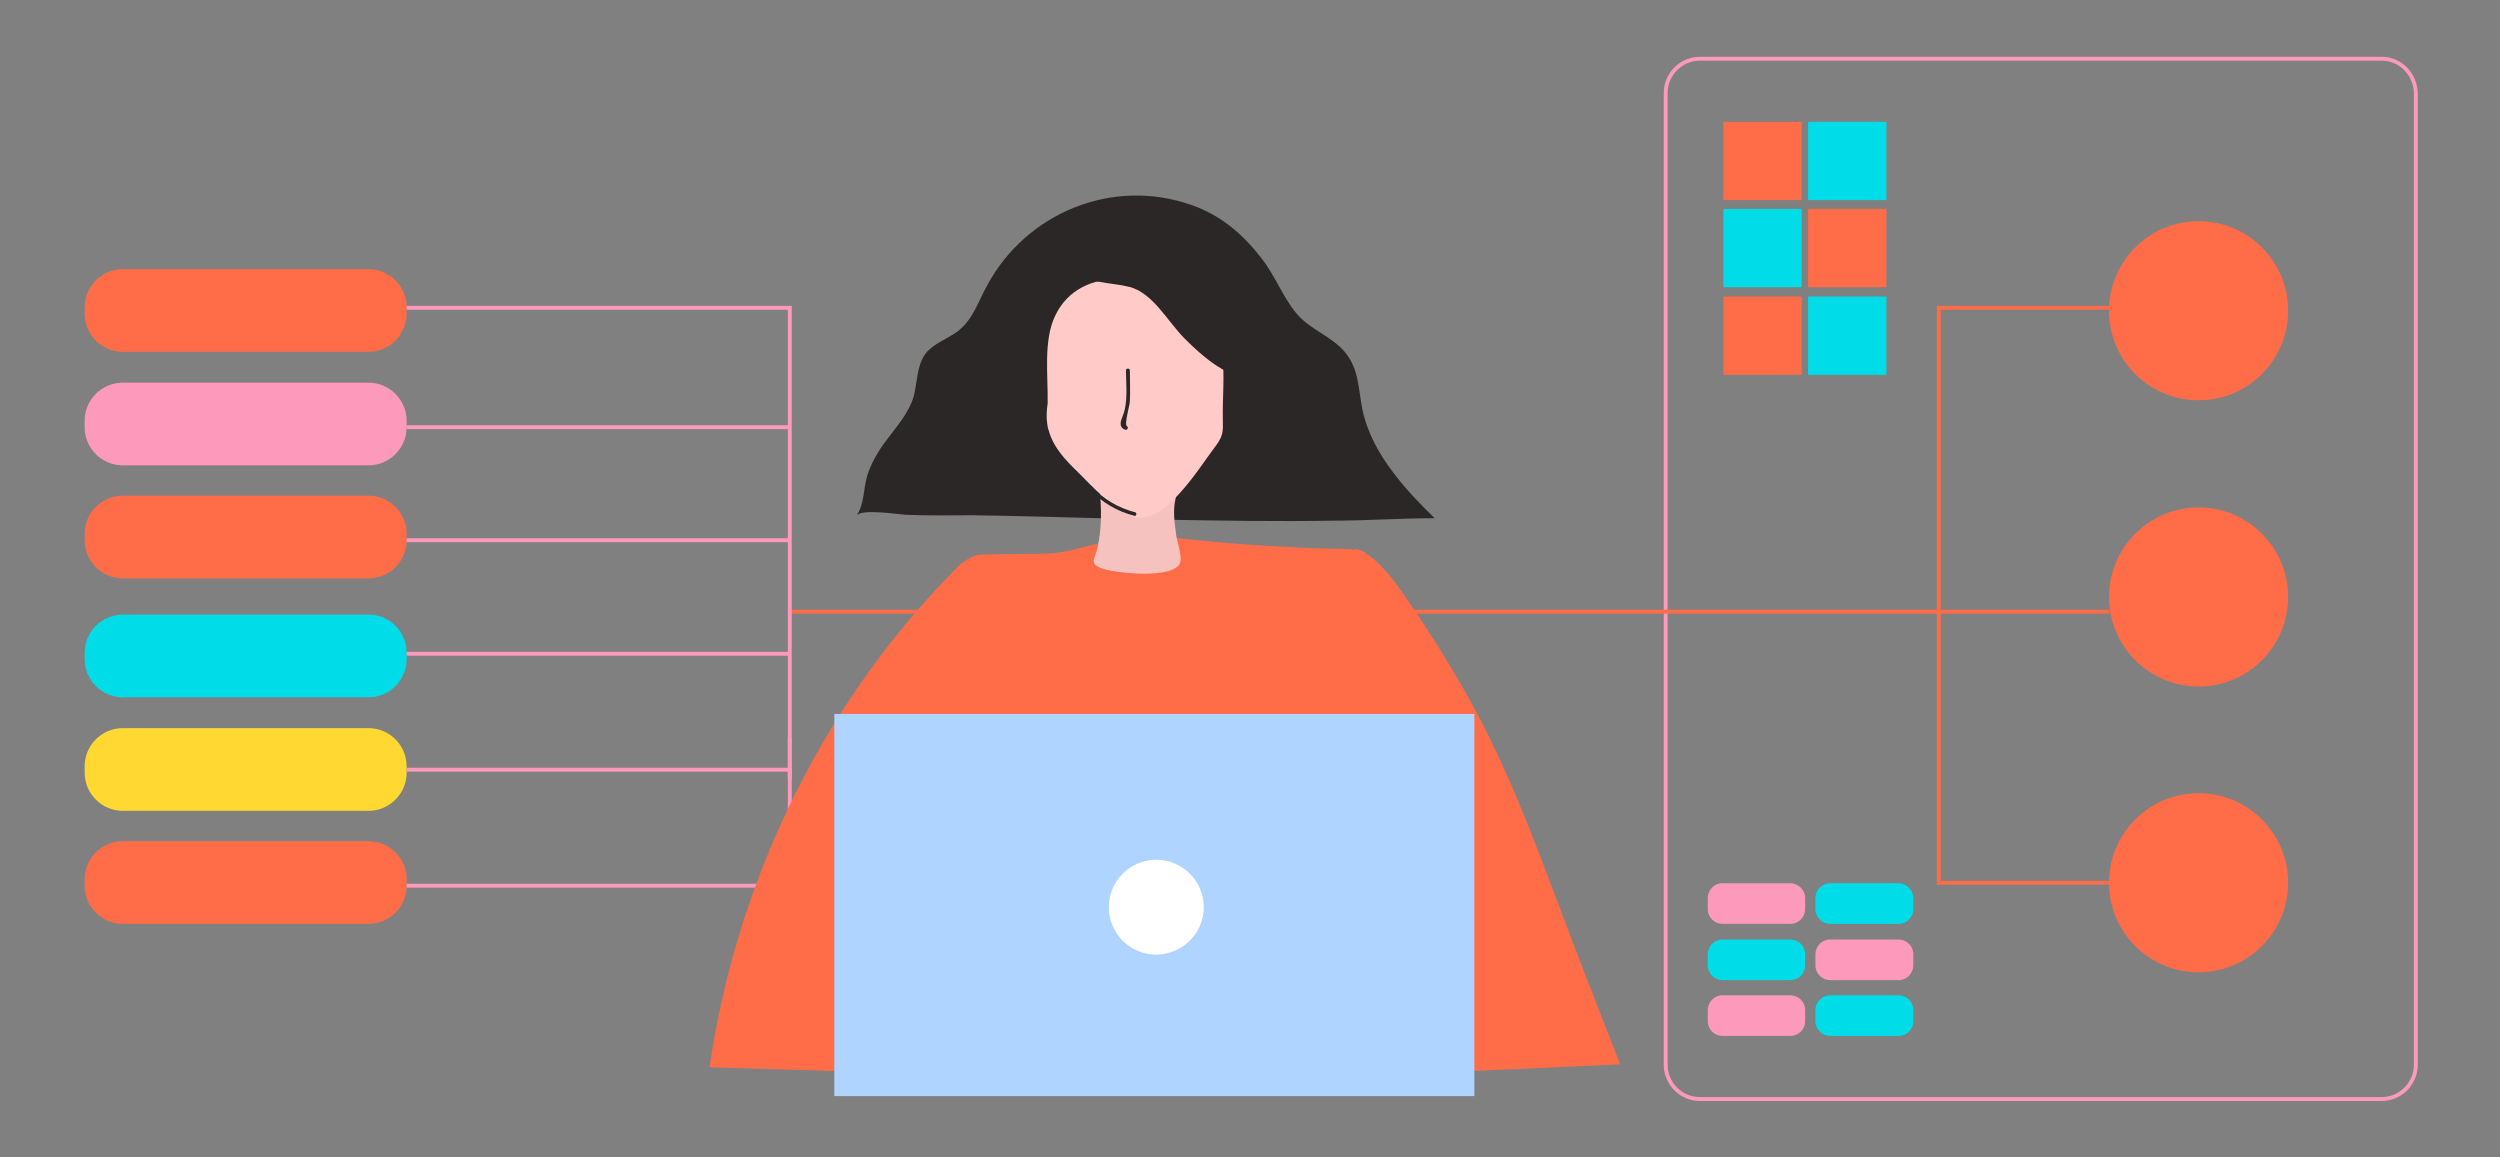
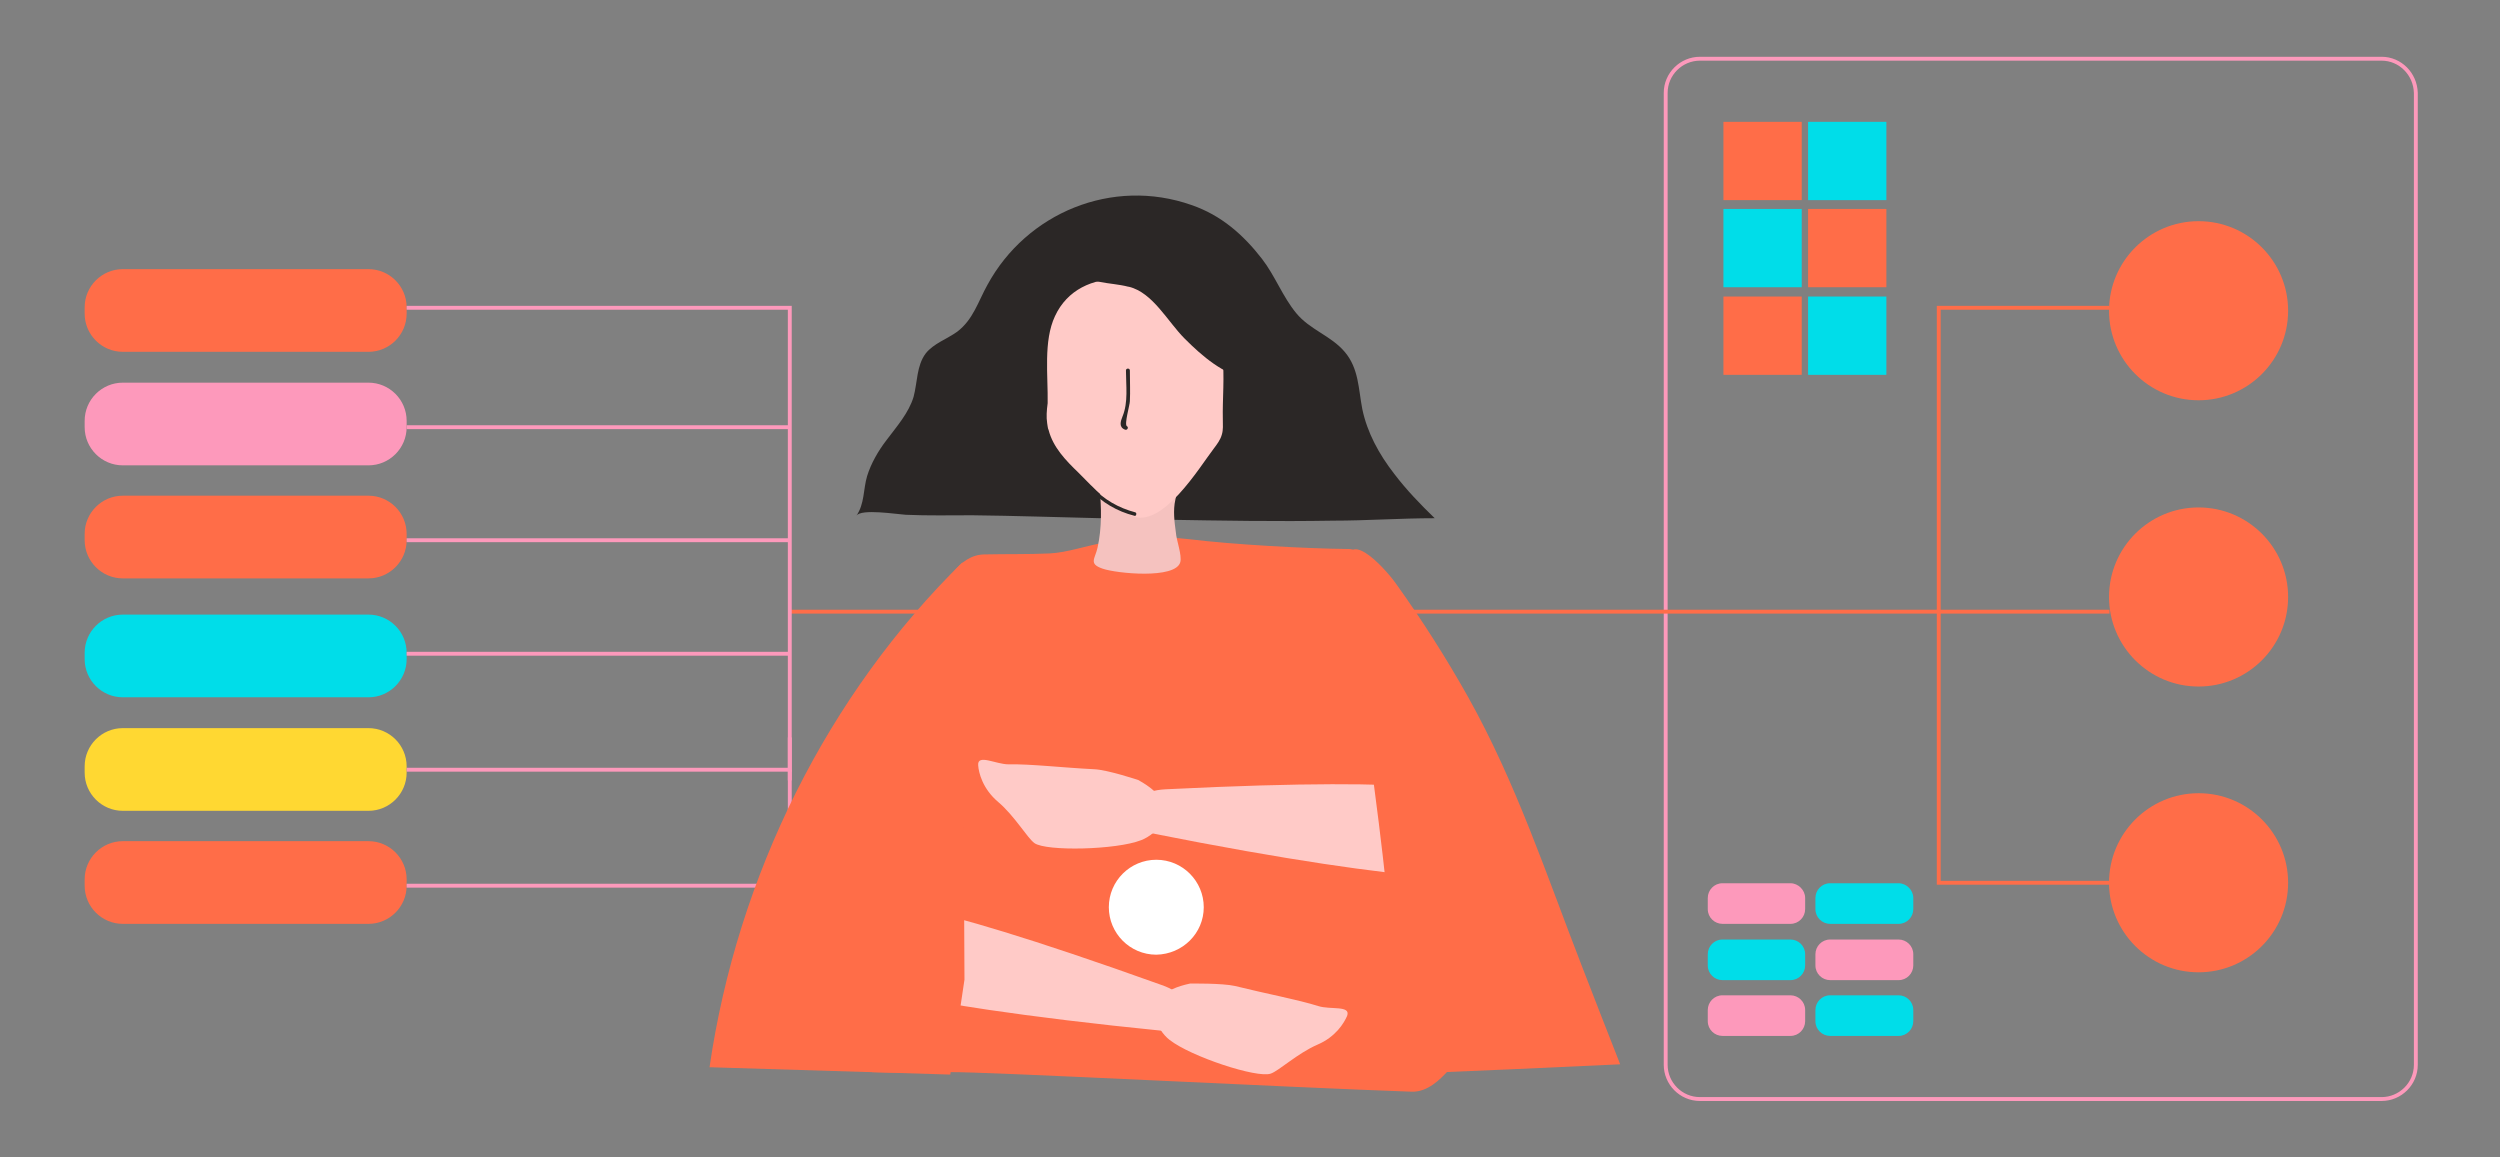
<svg xmlns="http://www.w3.org/2000/svg" version="1.1" id="Layer_1" x="0px" y="0px" viewBox="0 0 510.9 236.5" style="enable-background:new 0 0 510.9 236.5;" xml:space="preserve">
  <rect x="0" y="0" width="510.9" height="236.5" fill="#808080" stroke="none" />
  <style type="text/css">
	.st0{fill:none;stroke:#FD99BB;stroke-width:0.794;stroke-miterlimit:10;}
	.st1{fill:#FF6D48;}
	.st2{fill:#FD99BB;}
	.st3{fill:#FFD832;}
	.st4{fill:#00DDE9;}
	.st5{fill:none;stroke:#FF6D48;stroke-width:0.794;stroke-miterlimit:10;}
	.st6{fill:#2B2726;}
	.st7{fill:#F5C2BF;}
	.st8{fill:#FFCAC7;}
	.st9{fill:#AED4FF;}
	.st10{fill:#FFFFFF;}
</style>
  <g id="XMLID_40_">
    <path id="XMLID_86_" class="st0" d="M486.7,12H347.4c-3.8,0-7,3.1-7,7v198.6c0,3.8,3.1,7,7,7h139.3c3.8,0,7-3.1,7-7V19   C493.6,15.1,490.5,12,486.7,12z" />
    <path id="XMLID_85_" class="st1" d="M75.3,101.3H25.1c-4.3,0-7.8,3.5-7.8,7.8v1.3c0,4.3,3.5,7.8,7.8,7.8h50.2   c4.3,0,7.8-3.5,7.8-7.8v-1.3C83.1,104.8,79.6,101.3,75.3,101.3" />
    <path id="XMLID_84_" class="st2" d="M75.3,78.2H25.1c-4.3,0-7.8,3.5-7.8,7.8v1.3c0,4.3,3.5,7.8,7.8,7.8h50.2c4.3,0,7.8-3.5,7.8-7.8   V86C83.1,81.7,79.6,78.2,75.3,78.2" />
    <path id="XMLID_83_" class="st1" d="M75.3,55H25.1c-4.3,0-7.8,3.5-7.8,7.8v1.3c0,4.3,3.5,7.8,7.8,7.8h50.2c4.3,0,7.8-3.5,7.8-7.8   v-1.3C83.1,58.5,79.6,55,75.3,55" />
    <path id="XMLID_82_" class="st1" d="M75.3,171.9H25.1c-4.3,0-7.8,3.5-7.8,7.8v1.3c0,4.3,3.5,7.8,7.8,7.8h50.2   c4.3,0,7.8-3.5,7.8-7.8v-1.3C83.1,175.4,79.6,171.9,75.3,171.9" />
    <path id="XMLID_81_" class="st3" d="M75.3,148.8H25.1c-4.3,0-7.8,3.5-7.8,7.8v1.3c0,4.3,3.5,7.8,7.8,7.8h50.2   c4.3,0,7.8-3.5,7.8-7.8v-1.3C83.1,152.3,79.6,148.8,75.3,148.8" />
    <path id="XMLID_80_" class="st4" d="M75.3,125.6H25.1c-4.3,0-7.8,3.5-7.8,7.8v1.3c0,4.3,3.5,7.8,7.8,7.8h50.2   c4.3,0,7.8-3.5,7.8-7.8v-1.3C83.1,129.1,79.6,125.6,75.3,125.6" />
    <path id="XMLID_79_" class="st2" d="M365.9,203.4h-13.9c-1.7,0-3,1.4-3,3v2.3c0,1.7,1.4,3,3,3h13.9c1.7,0,3-1.4,3-3v-2.3   C368.9,204.7,367.5,203.4,365.9,203.4" />
    <path id="XMLID_78_" class="st4" d="M365.9,192h-13.9c-1.7,0-3,1.4-3,3v2.3c0,1.7,1.4,3,3,3h13.9c1.7,0,3-1.4,3-3V195   C368.9,193.3,367.5,192,365.9,192" />
    <path id="XMLID_77_" class="st2" d="M365.9,180.5h-13.9c-1.7,0-3,1.4-3,3v2.3c0,1.7,1.4,3,3,3h13.9c1.7,0,3-1.4,3-3v-2.3   C368.9,181.9,367.5,180.5,365.9,180.5" />
    <path id="XMLID_76_" class="st4" d="M388,203.4H374c-1.7,0-3,1.4-3,3v2.3c0,1.7,1.4,3,3,3H388c1.7,0,3-1.4,3-3v-2.3   C391,204.7,389.6,203.4,388,203.4" />
    <path id="XMLID_75_" class="st2" d="M388,192H374c-1.7,0-3,1.4-3,3v2.3c0,1.7,1.4,3,3,3H388c1.7,0,3-1.4,3-3V195   C391,193.3,389.6,192,388,192" />
    <path id="XMLID_74_" class="st4" d="M388,180.5H374c-1.7,0-3,1.4-3,3v2.3c0,1.7,1.4,3,3,3H388c1.7,0,3-1.4,3-3v-2.3   C391,181.9,389.6,180.5,388,180.5" />
    <path id="XMLID_73_" class="st1" d="M467.6,122c0,10.1-8.2,18.3-18.3,18.3s-18.3-8.2-18.3-18.3c0-10.1,8.2-18.3,18.3-18.3   S467.6,111.9,467.6,122" />
    <path id="XMLID_72_" class="st1" d="M467.6,63.5c0,10.1-8.2,18.3-18.3,18.3s-18.3-8.2-18.3-18.3c0-10.1,8.2-18.3,18.3-18.3   S467.6,53.4,467.6,63.5" />
    <path id="XMLID_71_" class="st1" d="M467.6,180.4c0,10.1-8.2,18.3-18.3,18.3s-18.3-8.2-18.3-18.3c0-10.1,8.2-18.3,18.3-18.3   S467.6,170.3,467.6,180.4" />
    <polyline id="XMLID_70_" class="st5" points="161.4,125 396.2,125 396.2,62.9 431.1,62.9  " />
    <polyline id="XMLID_69_" class="st5" points="431.1,125 396.2,125 396.2,180.4 431.1,180.4  " />
    <rect id="XMLID_68_" x="352.2" y="24.9" class="st1" width="16" height="16" />
    <rect id="XMLID_67_" x="352.2" y="60.6" class="st1" width="16" height="16" />
    <rect id="XMLID_66_" x="352.2" y="42.7" class="st4" width="16" height="16" />
    <rect id="XMLID_65_" x="369.5" y="24.9" class="st4" width="16" height="16" />
    <rect id="XMLID_64_" x="369.5" y="60.6" class="st4" width="16" height="16" />
    <rect id="XMLID_63_" x="369.5" y="42.7" class="st1" width="16" height="16" />
    <line id="XMLID_62_" class="st0" x1="83.1" y1="87.3" x2="161.4" y2="87.3" />
    <line id="XMLID_61_" class="st0" x1="83.1" y1="110.4" x2="161.4" y2="110.4" />
    <line id="XMLID_60_" class="st0" x1="83.1" y1="133.6" x2="161.4" y2="133.6" />
    <polyline id="XMLID_59_" class="st0" points="83.1,157.3 141.3,157.3 161.4,157.3 161.4,150.7  " />
    <polyline id="XMLID_58_" class="st0" points="83.1,181 161.4,181 161.4,157.3  " />
    <polyline id="XMLID_57_" class="st0" points="83.1,62.9 161.4,62.9 161.4,159.5  " />
    <path id="XMLID_56_" class="st6" d="M284.9,96.8c-3.1-4-5.5-8.4-6.5-13.2c-0.8-4.1-0.7-8.3-3.6-11.7c-2.8-3.3-7.1-4.5-9.9-7.9   c-2.8-3.4-4.3-7.6-7-11.1c-3.8-4.9-8.3-8.9-14.4-11c-16.2-5.7-33.7,1.6-41.7,16.3c-1.9,3.4-2.9,7.1-6.2,9.6   c-2.1,1.5-4.8,2.4-6.4,4.4c-1.9,2.5-1.7,5.9-2.5,8.9c-1,3.3-3.4,6-5.5,8.8c-1.7,2.2-3.2,4.8-4,7.4c-0.8,2.7-0.5,5.7-2.2,8.1   c1-1.5,8.3-0.3,10.1-0.2c4.5,0.2,9.1,0.1,13.6,0.1c8.7,0.1,17.4,0.4,26.1,0.6c0.5-0.1,1-0.2,1.6-0.1c0.7,0.1,1.3,0.2,1.9,0.2   c0.6,0,1.2,0,1.8,0h0.3c0,0,0,0,0,0c2.5,0,5.1,0.1,7.6,0.2c0,0,0,0,0,0c11.5,0.2,22.9,0.4,34.4,0.2c6.9,0,13.8-0.5,20.8-0.5   C290.3,103.1,287.4,100.1,284.9,96.8" />
    <path id="XMLID_55_" class="st1" d="M288.5,223.1c6.5,0.2,10.2-10.4,9.9-4.1c-1.5-22.7-5.2-40.2-8.3-62.8   c-0.8-5.9-6.6-43.9-14.4-44c-9-0.1-23.6-0.9-32.6-2c-5.6-0.7-11.8-0.2-17.4,0.7c-3.8,0.6-7.4,2-11.2,2.2c-4.4,0.2-8.9,0.1-13.3,0.2   c-10.4,0.1-13.1,23.1-14.8,29.6c-3.7,14.2-7.4,28.5-11.1,42.7c-3.1,11.8,1,21.4,2.9,33.5c6.5,0.2,9.4,0,16,0   C201.5,219,262.7,222.2,288.5,223.1" />
    <path id="XMLID_54_" class="st7" d="M241.6,90.9c-1-0.7-2.9-0.4-5.4-0.3c-3.3,0.2-12.1-0.1-12.7,2.7c-0.4,1.7,1,4.5,1.2,6.3   c0.4,4.1,0.5,8.2-0.4,12.3c-0.5,2.3-1.9,3.3,1,4.3c2.8,1,14.9,2.2,15.9-1.3c0.4-1.4-0.8-4.5-0.9-6.1c-0.3-2.2-0.6-4.5-0.1-6.7   c0.2-1.3,0.7-2.5,1.2-3.8c0.6-1.6,1.2-3,1.2-4.7C242.6,92.2,242.3,91.4,241.6,90.9" />
    <path id="XMLID_53_" class="st8" d="M305.1,179.4c0,0-11.9,2.4-70.2-9.2c-2.5-0.5-6.4-8.4,3.3-8.9c58.6-2.9,58.5,1.2,65.6,1.2   C311,162.6,318.6,174.3,305.1,179.4" />
    <path id="XMLID_52_" class="st8" d="M232.6,159.4c0,0-6.3-2.1-9-2.2c-6.2-0.3-13.1-1.1-17.5-1c-2.6,0-6.4-2.2-6.2,0.2   c0.1,1.5,0.9,4.8,4.1,7.5c3.4,2.9,5.9,7.3,7.4,8.4c2.4,1.7,16.7,1.4,21.8-0.6C236.2,170.6,242.8,165,232.6,159.4" />
    <path id="XMLID_51_" class="st8" d="M214,86.5c0.1,0.5,0.1,1,0.3,1.4c0.9,3.5,3.5,6.2,6.1,8.7c3.3,3.3,6.5,6.9,10.8,8.8   c6.3,2.8,13.9-9.9,16.9-13.8c0.6-0.8,1.3-1.7,1.6-2.8c0.3-1,0.2-2,0.2-3c-0.1-4.4,0.4-8.8-0.1-13.2c-1.2-8.7-6.2-10.4-13.2-13.6   c-2.4-1.1-5-2-7.7-2c-5.6-0.1-10.8,2.2-13.3,7.6c-2.4,5.1-1.4,12.2-1.5,17.8C213.9,83.9,213.8,85.2,214,86.5" />
    <path id="XMLID_50_" class="st6" d="M230.6,58.6c0,0,0.1,0,0.1,0c4.9,1.2,7.9,7.1,11.4,10.6c3.7,3.7,7.8,7.2,12.9,8.3   c2.2,0.5,4.9,0.3,6.2-1.6c0.5-0.8,0.7-1.7,0.8-2.6c1.2-9-3.3-18.6-11.1-23.3c-5.7-3.5-11.4-2.5-17.6-3.6c-3-0.5-9.1-1.2-11.6,1.2   c-2.4,2.3-1.9,7.6,0.9,9.3c0.7,0.4,1.4,0.6,2.1,0.7C226.7,58,228.7,58.1,230.6,58.6" />
    <path id="XMLID_49_" class="st6" d="M230.9,75.7c0-0.5-0.8-0.5-0.8,0c0,3.1,0.5,6.5-0.7,9.4c-0.4,1-0.8,2.2,0.5,2.7   c0.5,0.2,0.8-0.5,0.4-0.7c-0.6-0.3,0.6-4.4,0.6-5.1C231,80,230.9,77.8,230.9,75.7" />
    <path id="XMLID_48_" class="st6" d="M232,104.7c-3.4-0.9-6.4-2.6-8.8-5.2c-0.3-0.4-0.9,0.2-0.5,0.5c2.5,2.7,5.6,4.5,9.1,5.4   C232.2,105.6,232.4,104.8,232,104.7" />
    <path id="XMLID_47_" class="st1" d="M323.3,197.5c2.6,6.7,5.2,13.4,7.8,20c-15.1,0.7-30.3,1.4-45.4,2c-0.2-34-6.8-68.4-10.3-102.4   c-1.1-10.5,7.5-1.2,9.9,2.2c5.3,7.4,10.2,15.1,14.7,23.1C309.9,160.1,316,178.7,323.3,197.5" />
    <path id="XMLID_46_" class="st8" d="M241.7,210.3c0,0,9.5-0.6,15.3,2.1c1.8,0.9,2,0.6,1.6,2c-0.5,1.4-4.3,0.3-7.6,0.3   C247.8,214.8,238.4,214.8,241.7,210.3" />
    <path id="XMLID_45_" class="st8" d="M168.1,199c0,0,10.7,5.8,69.9,11.7c2.5,0.2,8.6-6.2-0.6-9.4c-55.2-19.8-56.3-15.8-63.1-18   C167.4,181.1,156.7,190.1,168.1,199" />
    <path id="XMLID_44_" class="st8" d="M243.2,201c0,0,6.6-0.1,9.2,0.5c6,1.5,12.9,2.8,17,4.1c2.5,0.8,6.7-0.2,5.9,2   c-0.6,1.4-2.3,4.3-6.1,5.9c-4.1,1.8-7.8,5.3-9.5,5.9c-2.8,1-16.4-3.5-20.7-6.9C236.6,210.7,231.9,203.4,243.2,201" />
    <path id="XMLID_43_" class="st1" d="M196.7,114.9c-27.5,27-46,64-51.7,103.2c16.4,0.5,32.8,1,49.2,1.5c1-6.5,1.9-12.9,2.9-19.4" />
-     <rect id="XMLID_42_" x="170.5" y="145.9" class="st9" width="130.8" height="78.1" />
    <path id="XMLID_41_" class="st10" d="M246,185.4c0-5.3-4.3-9.7-9.7-9.7c-5.3,0-9.7,4.3-9.7,9.7c0,5.3,4.3,9.7,9.7,9.7   C241.7,195,246,190.7,246,185.4" />
  </g>
</svg>